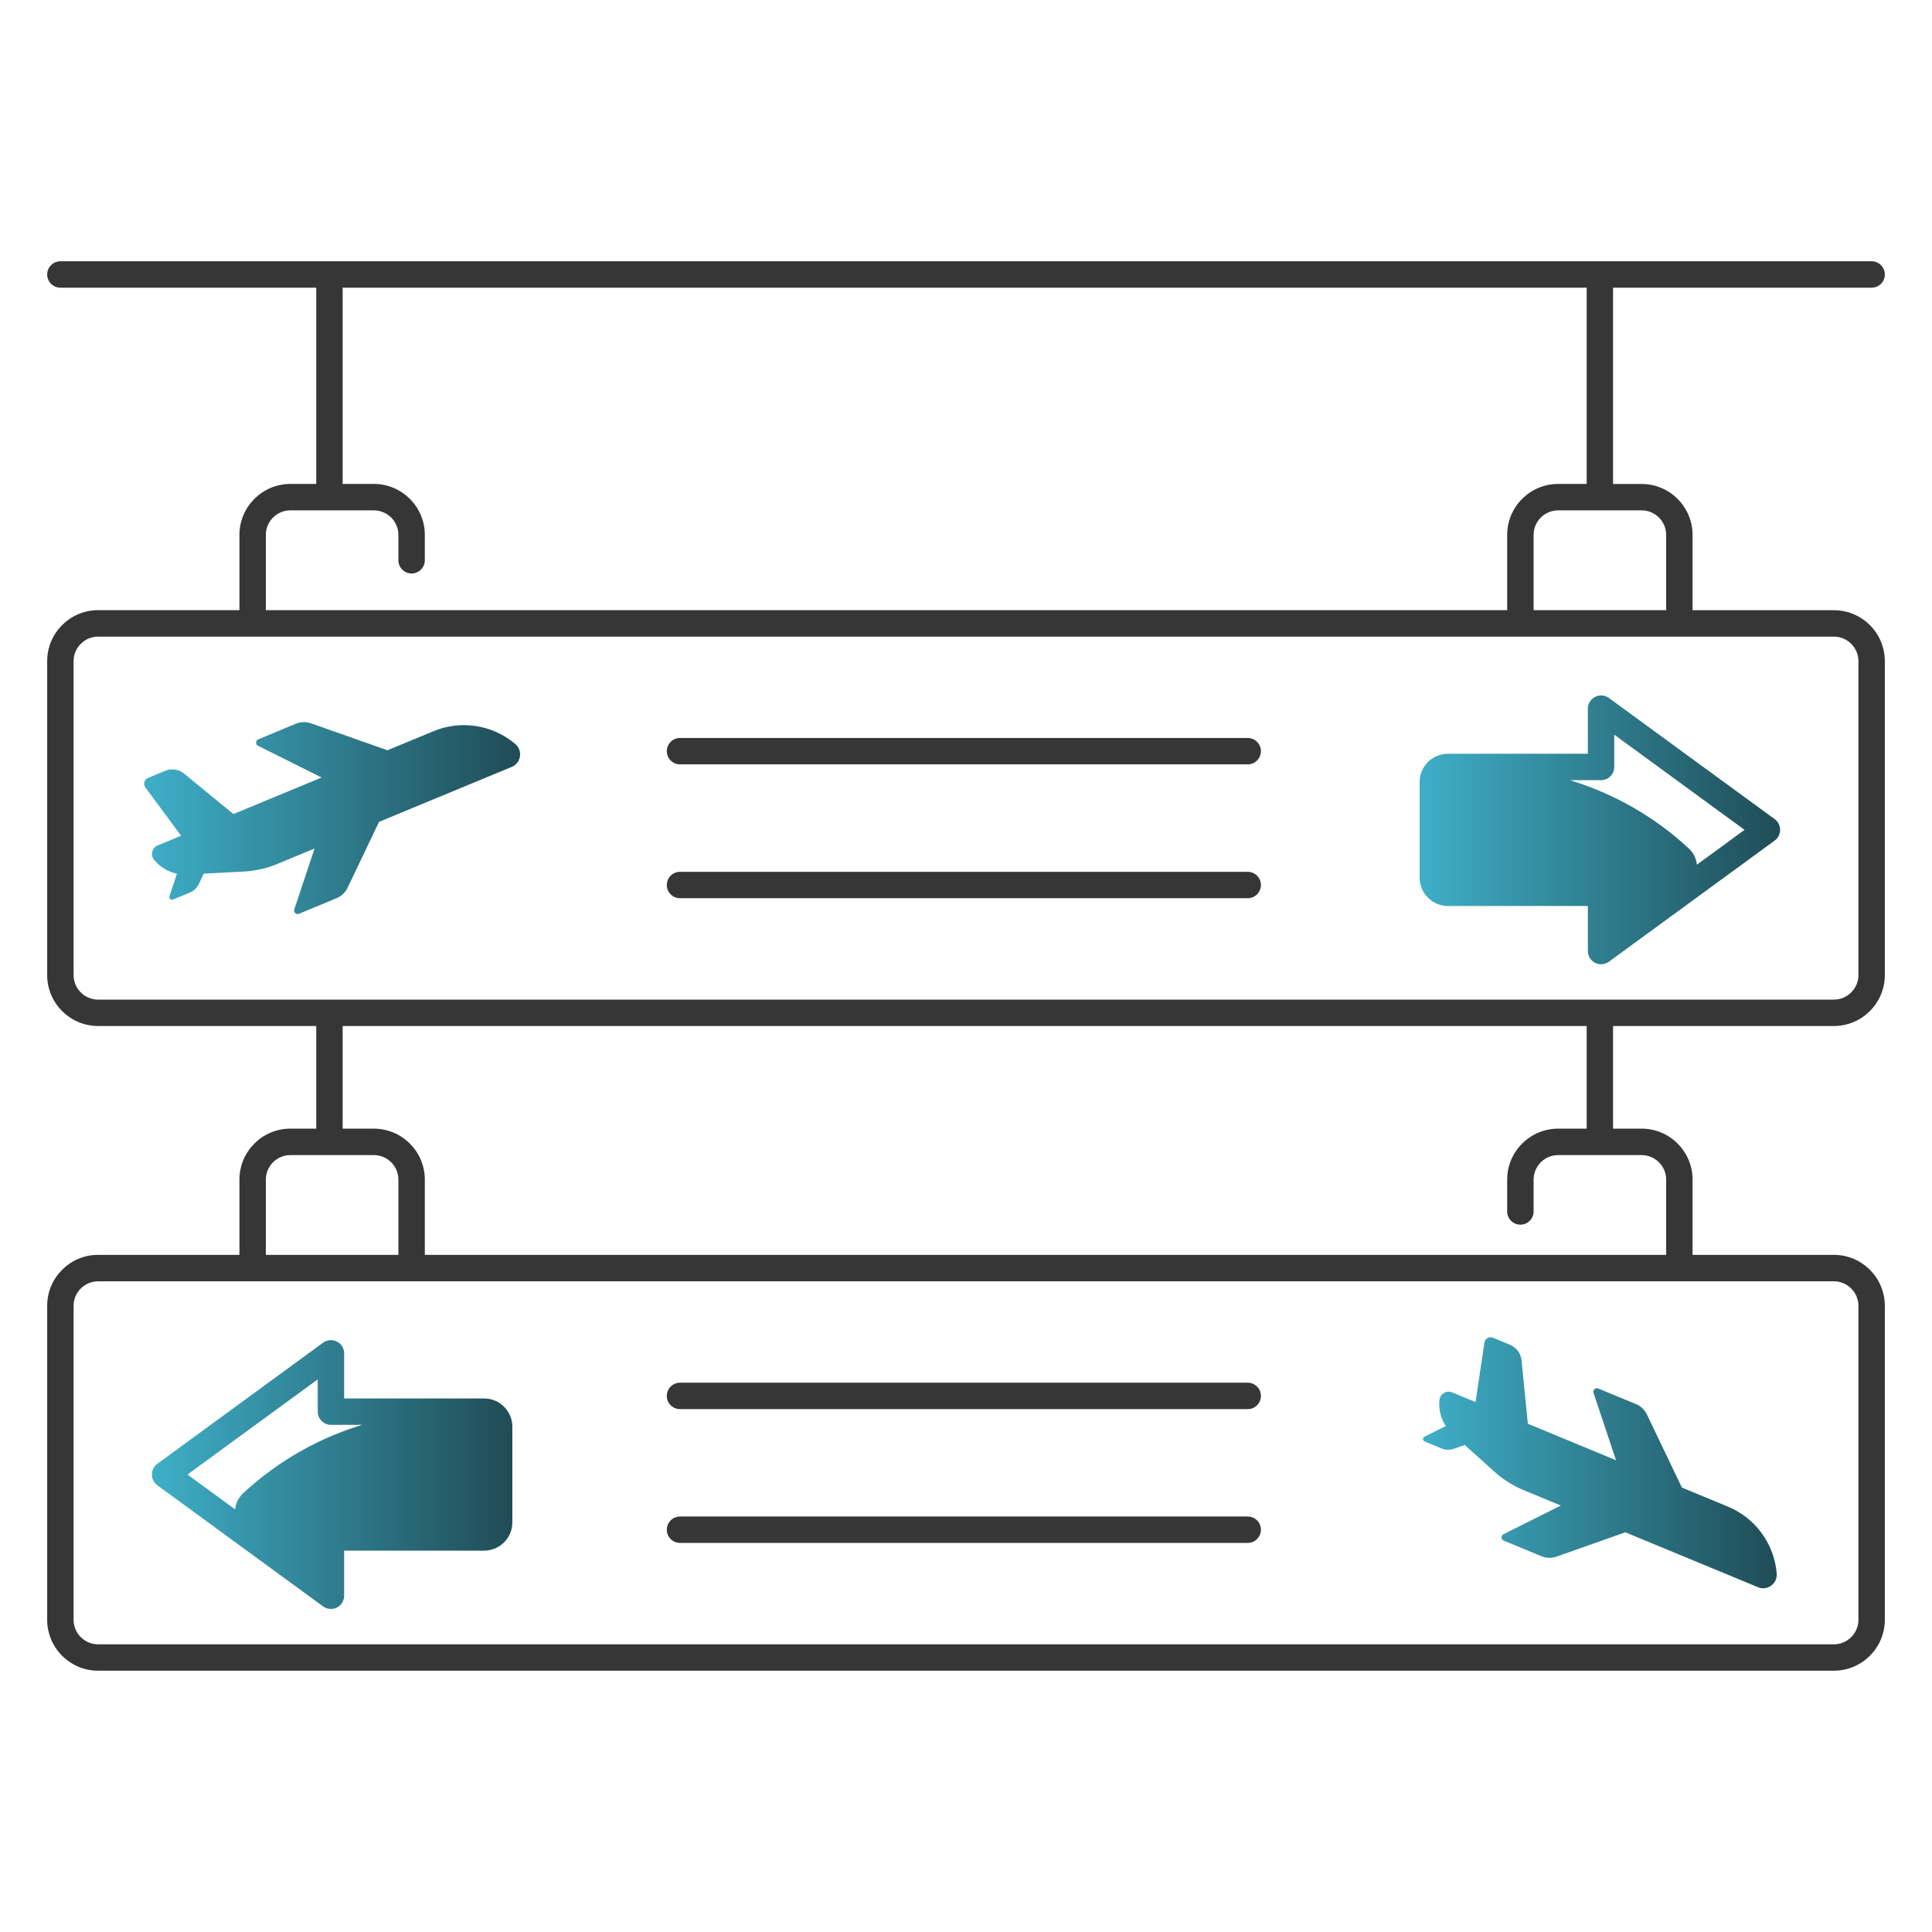
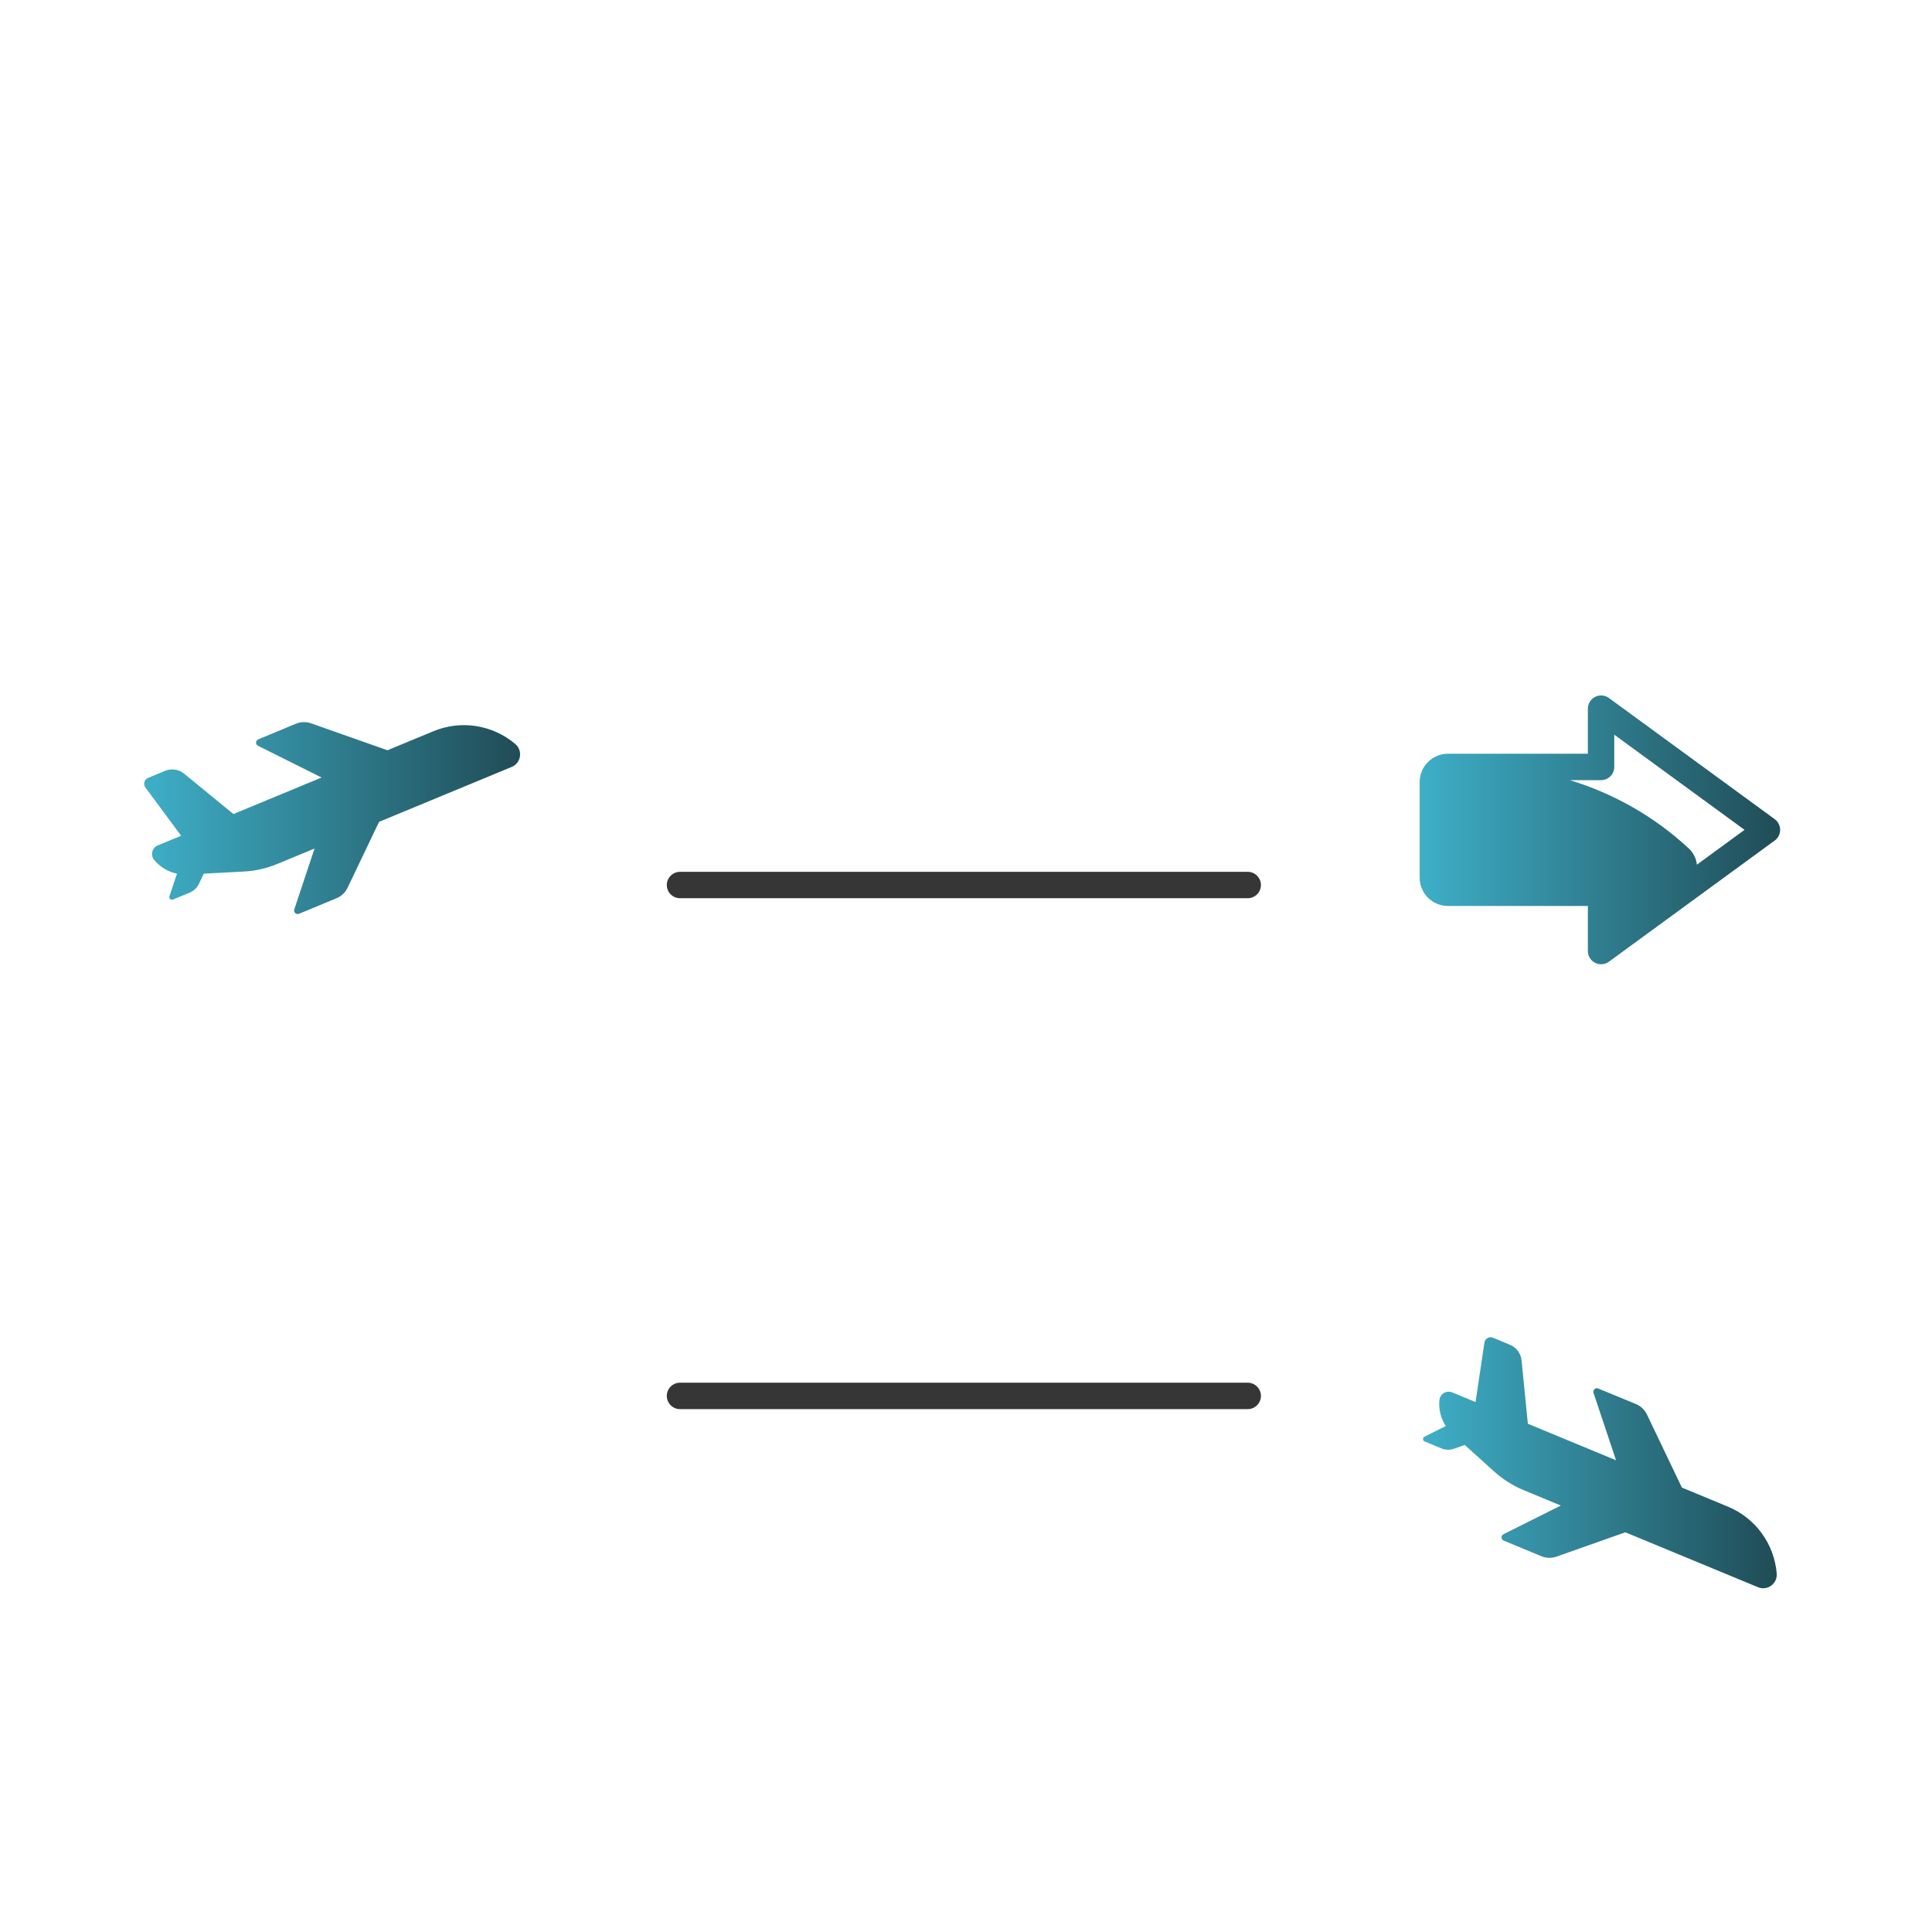
<svg xmlns="http://www.w3.org/2000/svg" width="72" height="72" viewBox="0 0 72 72" fill="none">
  <path d="M19.205 27.728C18.359 27.01 17.181 26.824 16.156 27.249L14.439 27.96L11.592 26.956C11.408 26.892 11.205 26.897 11.025 26.972L9.624 27.554C9.52 27.598 9.515 27.744 9.616 27.793L11.985 28.976L8.699 30.337L6.864 28.834C6.663 28.669 6.389 28.628 6.149 28.728L5.517 28.991C5.376 29.05 5.327 29.225 5.418 29.347L6.75 31.146L5.879 31.506C5.666 31.594 5.597 31.864 5.744 32.044C5.962 32.311 6.265 32.491 6.595 32.56L6.315 33.4C6.289 33.48 6.369 33.556 6.448 33.522L7.071 33.265C7.221 33.203 7.342 33.088 7.412 32.94L7.594 32.559L9.084 32.48C9.513 32.458 9.935 32.362 10.333 32.197L11.723 31.622L10.967 33.891C10.932 33.998 11.039 34.097 11.143 34.054L12.544 33.473C12.724 33.398 12.871 33.259 12.954 33.083L14.126 30.628L19.07 28.581C19.42 28.436 19.492 27.973 19.205 27.728Z" fill="url(#paint0_linear_1367_90141)" />
  <path d="M53.093 53.72L53.716 53.977C53.866 54.039 54.034 54.044 54.187 53.99L54.585 53.849L55.694 54.848C56.014 55.135 56.381 55.367 56.777 55.531L58.167 56.107L56.031 57.175C55.929 57.226 55.935 57.372 56.039 57.414L57.44 57.995C57.62 58.07 57.822 58.075 58.006 58.011L60.571 57.104L65.516 59.151C65.865 59.296 66.243 59.02 66.213 58.643C66.123 57.537 65.421 56.573 64.396 56.149L62.679 55.437L61.376 52.713C61.291 52.538 61.145 52.398 60.964 52.324L59.562 51.746C59.458 51.702 59.351 51.802 59.386 51.909L60.225 54.42L56.939 53.059L56.704 50.698C56.679 50.439 56.513 50.217 56.274 50.117L55.641 49.854C55.5 49.795 55.342 49.885 55.319 50.037L54.99 52.251L54.12 51.891C53.906 51.802 53.667 51.946 53.643 52.176C53.608 52.519 53.695 52.859 53.879 53.144L53.087 53.54C53.01 53.578 53.014 53.688 53.093 53.72Z" fill="url(#paint1_linear_1367_90141)" />
-   <path d="M68.344 22.741H63.077V19.935C63.077 18.889 62.225 18.037 61.179 18.037H60.114V10.721H69.75C70.021 10.721 70.242 10.501 70.242 10.229C70.242 9.958 70.021 9.737 69.75 9.737H2.25C1.979 9.737 1.758 9.958 1.758 10.229C1.758 10.501 1.979 10.721 2.25 10.721H11.786V18.035H10.821C9.775 18.035 8.923 18.887 8.923 19.934V22.739H3.656C2.61 22.739 1.758 23.591 1.758 24.637V36.337C1.758 37.384 2.61 38.236 3.656 38.236H11.786V42.061H10.821C9.775 42.061 8.923 42.913 8.923 43.959V46.765H3.656C2.61 46.765 1.758 47.617 1.758 48.663V60.363C1.758 61.41 2.61 62.262 3.656 62.262H68.344C69.39 62.262 70.242 61.41 70.242 60.363V48.663C70.242 47.617 69.39 46.765 68.344 46.765H63.077V43.959C63.077 42.913 62.225 42.061 61.179 42.061H60.114V38.236H68.344C69.39 38.236 70.242 37.384 70.242 36.337V24.637C70.242 23.591 69.39 22.741 68.344 22.741ZM61.179 19.02C61.682 19.02 62.093 19.43 62.093 19.934V22.739H57.153V19.934C57.153 19.43 57.563 19.02 58.067 19.02H61.179ZM9.907 19.934C9.907 19.43 10.318 19.02 10.821 19.02H13.933C14.437 19.02 14.847 19.43 14.847 19.934V20.88C14.847 21.151 15.068 21.372 15.339 21.372C15.611 21.372 15.832 21.151 15.832 20.88V19.934C15.832 18.887 14.979 18.035 13.933 18.035H12.77V10.721H59.131V18.035H58.067C57.021 18.035 56.168 18.887 56.168 19.934V22.739H9.907V19.934ZM9.907 43.961C9.907 43.457 10.318 43.047 10.821 43.047H13.933C14.437 43.047 14.847 43.457 14.847 43.961V46.766H9.907V43.961ZM68.344 47.751C68.847 47.751 69.258 48.161 69.258 48.665V60.365C69.258 60.868 68.847 61.279 68.344 61.279H3.656C3.153 61.279 2.742 60.868 2.742 60.365V48.665C2.742 48.161 3.153 47.751 3.656 47.751H68.344ZM61.179 43.047C61.682 43.047 62.093 43.457 62.093 43.961V46.766H15.832V43.961C15.832 42.914 14.979 42.062 13.933 42.062H12.77V38.237H59.131V42.062H58.067C57.021 42.062 56.168 42.914 56.168 43.961V45.148C56.168 45.419 56.389 45.64 56.661 45.64C56.932 45.64 57.153 45.419 57.153 45.148V43.961C57.153 43.457 57.563 43.047 58.067 43.047H61.179ZM69.258 36.339C69.258 36.842 68.847 37.253 68.344 37.253H3.656C3.153 37.253 2.742 36.842 2.742 36.339V24.639C2.742 24.136 3.153 23.725 3.656 23.725H68.344C68.847 23.725 69.258 24.136 69.258 24.639V36.339Z" fill="#363636" />
  <path d="M66.139 30.528L59.958 26.011C59.808 25.902 59.611 25.886 59.445 25.971C59.281 26.055 59.175 26.224 59.175 26.409V28.09H53.961C53.379 28.09 52.906 28.562 52.906 29.145V32.708C52.906 33.29 53.379 33.763 53.961 33.763H59.175V35.443C59.175 35.629 59.279 35.797 59.445 35.882C59.515 35.917 59.591 35.935 59.667 35.935C59.77 35.935 59.871 35.903 59.958 35.841L66.139 31.324C66.265 31.231 66.34 31.084 66.34 30.926C66.34 30.769 66.265 30.621 66.139 30.528ZM63.239 32.223C63.214 32.002 63.115 31.785 62.935 31.619C61.661 30.434 60.141 29.572 58.504 29.074H59.667C59.939 29.074 60.159 28.853 60.159 28.582V27.38L65.014 30.926L63.239 32.223Z" fill="url(#paint2_linear_1367_90141)" />
-   <path d="M46.499 27.502H25.342C25.071 27.502 24.85 27.723 24.85 27.994C24.85 28.266 25.071 28.486 25.342 28.486H46.499C46.77 28.486 46.991 28.266 46.991 27.994C46.991 27.723 46.77 27.502 46.499 27.502Z" fill="#363636" />
  <path d="M46.499 32.49H25.342C25.071 32.49 24.85 32.711 24.85 32.982C24.85 33.254 25.071 33.474 25.342 33.474H46.499C46.77 33.474 46.991 33.254 46.991 32.982C46.991 32.711 46.77 32.49 46.499 32.49Z" fill="#363636" />
-   <path d="M5.861 55.35L12.042 59.867C12.127 59.93 12.23 59.961 12.333 59.961C12.409 59.961 12.485 59.944 12.555 59.908C12.72 59.823 12.825 59.654 12.825 59.469V57.788H18.039C18.622 57.788 19.094 57.316 19.094 56.734V53.17C19.094 52.588 18.622 52.116 18.039 52.116H12.825V50.435C12.825 50.249 12.721 50.081 12.555 49.996C12.389 49.912 12.192 49.929 12.042 50.037L5.861 54.554C5.735 54.647 5.66 54.794 5.66 54.952C5.66 55.109 5.735 55.257 5.861 55.35ZM11.841 51.406V52.608C11.841 52.879 12.061 53.1 12.333 53.1H13.497C11.859 53.598 10.34 54.461 9.065 55.645C8.886 55.811 8.786 56.026 8.761 56.249L6.986 54.952L11.841 51.406Z" fill="url(#paint3_linear_1367_90141)" />
  <path d="M25.342 52.514H46.499C46.77 52.514 46.991 52.293 46.991 52.021C46.991 51.75 46.77 51.529 46.499 51.529H25.342C25.071 51.529 24.85 51.75 24.85 52.021C24.85 52.293 25.071 52.514 25.342 52.514Z" fill="#363636" />
-   <path d="M25.342 57.5H46.499C46.77 57.5 46.991 57.279 46.991 57.008C46.991 56.737 46.77 56.516 46.499 56.516H25.342C25.071 56.516 24.85 56.737 24.85 57.008C24.85 57.279 25.071 57.5 25.342 57.5Z" fill="#363636" />
  <defs>
    <linearGradient id="paint0_linear_1367_90141" x1="5.372" y1="30.488" x2="19.383" y2="30.488" gradientUnits="userSpaceOnUse">
      <stop stop-color="#3EAFC8" />
      <stop offset="1" stop-color="#204C56" />
    </linearGradient>
    <linearGradient id="paint1_linear_1367_90141" x1="53.032" y1="54.513" x2="66.215" y2="54.513" gradientUnits="userSpaceOnUse">
      <stop stop-color="#3EAFC8" />
      <stop offset="1" stop-color="#204C56" />
    </linearGradient>
    <linearGradient id="paint2_linear_1367_90141" x1="52.906" y1="30.926" x2="66.34" y2="30.926" gradientUnits="userSpaceOnUse">
      <stop stop-color="#3EAFC8" />
      <stop offset="1" stop-color="#204C56" />
    </linearGradient>
    <linearGradient id="paint3_linear_1367_90141" x1="5.66" y1="54.952" x2="19.094" y2="54.952" gradientUnits="userSpaceOnUse">
      <stop stop-color="#3EAFC8" />
      <stop offset="1" stop-color="#204C56" />
    </linearGradient>
  </defs>
</svg>